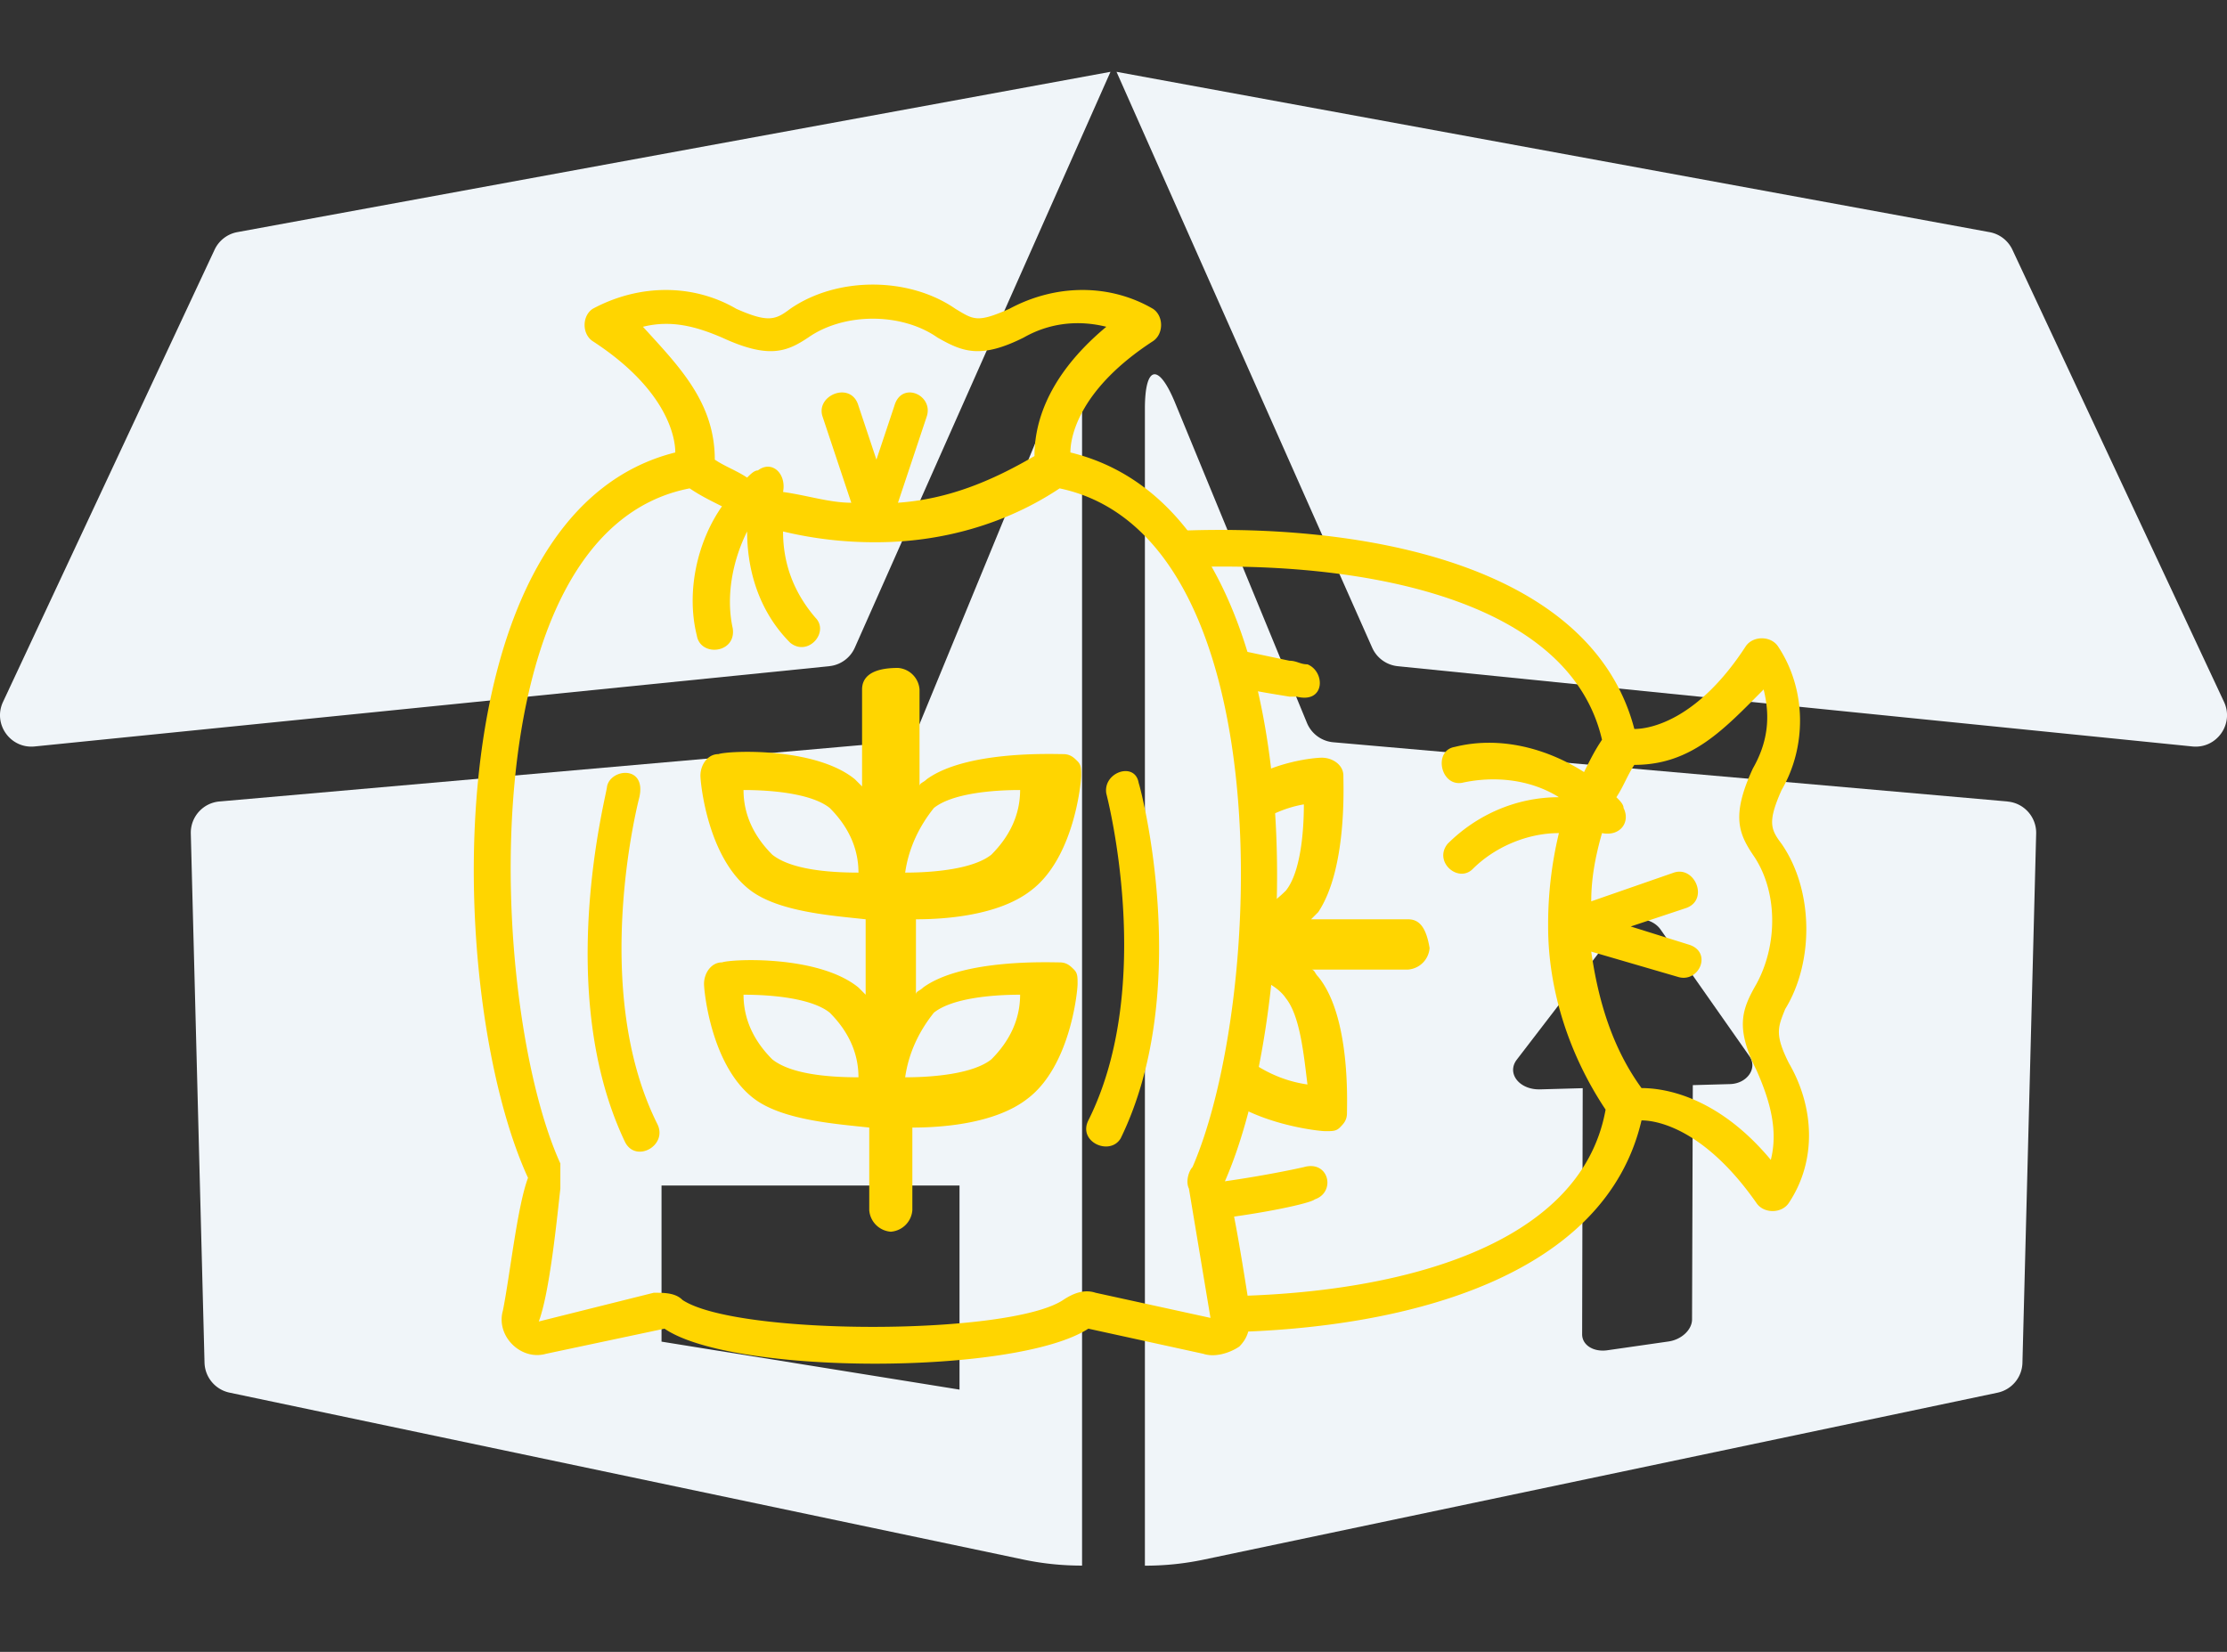
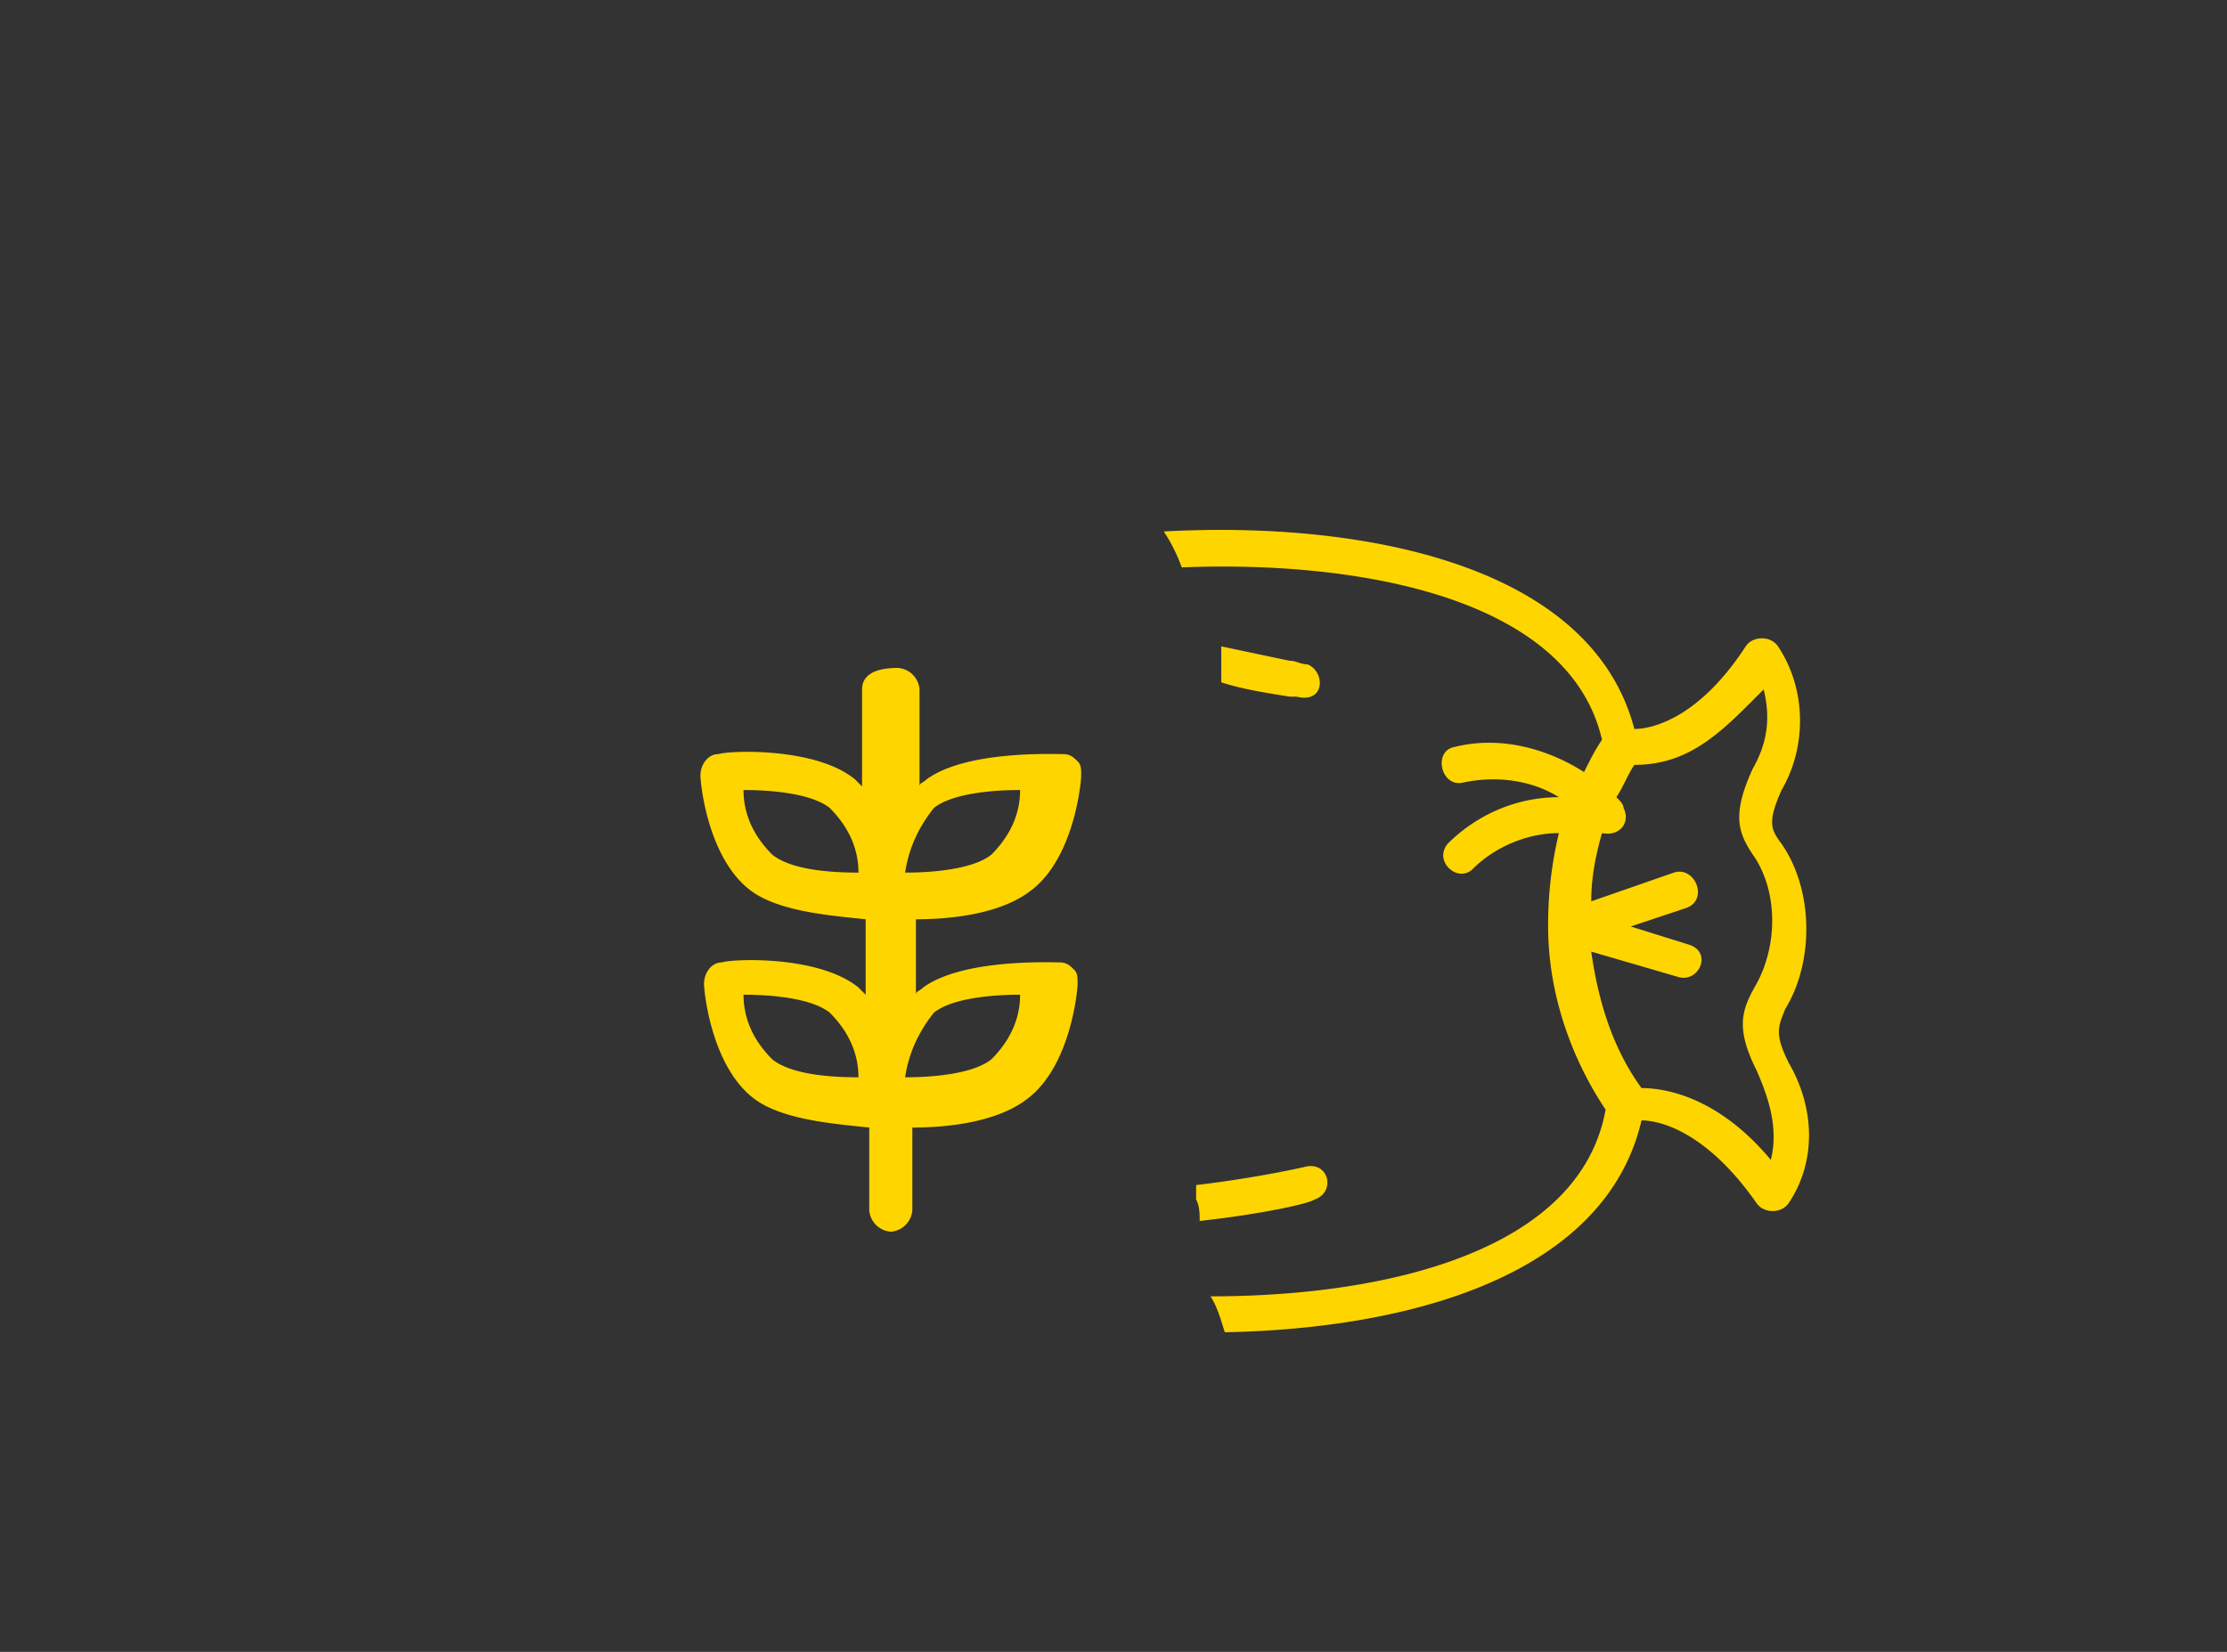
<svg xmlns="http://www.w3.org/2000/svg" width="62" height="46" fill="none">
  <rect width="100%" height="100%" fill="#333333" stroke="none" />
-   <path d="M29.283 11.219l-3.67 8.912c-.124.302-.407.51-.732.538L6.11 22.319c-.461.04-.81.432-.798.894l.382 14.734c.011.405.298.75.695.834l22.098 4.648a7.87 7.87 0 0 0 1.638.169v-4.37-27.843c0-1.216-.379-1.291-.842-.167zm-2.57 27.478l-8.296-1.336v-4.348h8.296v5.684zm-3.627-20.145L.964 20.787c-.676.068-1.168-.626-.88-1.241L5.974 6.954c.12-.256.356-.439.634-.49L30.916 2l-7.118 16.036c-.127.287-.399.484-.712.515zm32.804 3.767L37.119 20.67c-.326-.029-.608-.236-.733-.538l-3.67-8.912c-.463-1.125-.842-1.05-.842.167v27.843 4.37c.549.001 1.098-.055 1.639-.169l22.098-4.648c.397-.084.684-.428.694-.834l.382-14.734c.012-.462-.338-.854-.798-.894zm-7.725 7.87l-1.037.029-.021 6.525c-.001.287-.293.562-.656.614l-1.699.244c-.388.056-.706-.143-.705-.445l.016-6.853-1.186.033c-.577.016-.941-.446-.648-.829l2.82-3.675c.267-.348.923-.316 1.18.051l2.475 3.528c.235.335-.062.765-.54.778zm12.871-9.402l-22.122-2.235c-.313-.032-.584-.228-.712-.515L31.084 2l24.307 4.465c.278.051.515.234.635.49l5.891 12.591c.288.615-.205 1.31-.881 1.241z" fill="#f0f5f9" />
-   <path d="M29.8 12.6c0-.5.3-1.8 2.3-3.1.3-.2.3-.7 0-.9-1.2-.7-2.7-.7-4 0-.9.4-1 .3-1.5 0-1.3-.9-3.3-.9-4.6 0-.4.3-.6.4-1.5 0-1.2-.7-2.7-.7-4 0-.3.2-.3.7 0 .9 2 1.3 2.3 2.6 2.3 3.1-6.8 1.7-6.4 15.2-4.1 20.2-.3.8-.5 2.7-.7 3.7-.2.7.5 1.4 1.2 1.2l3.3-.7c1.9 1.3 9.8 1.3 11.8 0l3.2.7c.3.1.7 0 1-.2.3-.3.3-.6.3-1-.1-.6-.5-3.3-.7-3.6 2.2-5 2.7-18.6-4.3-20.3zM17.9 9.1c.8-.2 1.5 0 2.2.3 1.3.6 1.8.4 2.4 0 1-.7 2.6-.7 3.6 0 .7.4 1.2.6 2.4 0 .7-.4 1.5-.5 2.3-.3-1.8 1.5-2 2.9-2 3.6-1.2.7-2.4 1.2-3.8 1.3l.8-2.4c.2-.6-.7-1-.9-.3l-.5 1.5-.5-1.5c-.2-.7-1.2-.3-1 .3l.8 2.4c-.6 0-1.2-.2-1.9-.3.1-.5-.3-.9-.7-.6-.1 0-.2.1-.3.2-.3-.2-.6-.3-.9-.5 0-1.6-1-2.6-2-3.7zm15.2 24l.6 3.6-3.2-.7c-.3-.1-.6 0-.9.2-1.5 1-9.1 1-10.6 0-.2-.2-.5-.2-.8-.2l-3.2.8c.3-.8.5-2.8.6-3.7v-.7c-2-4.4-2.6-17.6 3.6-18.8.3.2.5.3.9.5-.7 1-1 2.4-.7 3.6.1.6 1.1.5 1-.2-.2-.9 0-1.9.4-2.7 0 1.2.4 2.3 1.2 3.1.5.4 1.1-.3.7-.7-.6-.7-.9-1.5-.9-2.4a10.9 10.9 0 0 0 2.6.3c1.8 0 3.6-.5 5.1-1.5 6.2 1.3 5.7 14.3 3.7 18.9-.1.1-.2.4-.1.6zM16.9 21.9c0 .2-1.5 5.7.5 9.9.3.6 1.2.1.9-.5-1.9-3.8-.5-9.1-.5-9.1.2-.9-.8-.8-.9-.3zm13.9.2s1.4 5.3-.5 9.1c-.3.6.6 1 .9.5 2-4.1.6-9.6.5-9.9-.1-.6-1-.3-.9.3z" fill-rule="evenodd" fill="#ffd500" />
  <path d="M24 19.2v2.7l-.2-.2c-1.1-.9-3.5-.8-3.8-.7-.3 0-.5.3-.5.6 0 .2.2 2.3 1.4 3.2.8.6 2.3.7 3.2.8v2.1l-.2-.2c-1.1-.9-3.5-.8-3.8-.7-.3 0-.5.3-.5.6 0 .2.2 2.3 1.4 3.2.8.6 2.3.7 3.2.8v2.3a.65.65 0 0 0 .6.6.65.65 0 0 0 .6-.6v-2.3c.8 0 2.3-.1 3.2-.8 1.2-.9 1.4-3 1.4-3.2s0-.3-.1-.4-.2-.2-.4-.2c-.3 0-2.7-.1-3.8.7-.1.1-.2.1-.2.2v-2.1c.8 0 2.3-.1 3.2-.8 1.2-.9 1.4-3 1.4-3.2s0-.3-.1-.4-.2-.2-.4-.2c-.3 0-2.7-.1-3.8.7-.1.1-.2.1-.2.2v-2.7a.65.65 0 0 0-.6-.6c-.8 0-1 .3-1 .6zm3.6 10.3c-.5.4-1.6.5-2.4.5.1-.7.4-1.3.8-1.8.5-.4 1.6-.5 2.4-.5 0 .7-.3 1.3-.8 1.8zm0-5.7c-.5.4-1.6.5-2.4.5.1-.7.4-1.3.8-1.8.5-.4 1.6-.5 2.4-.5 0 .7-.3 1.3-.8 1.8zm-6.1 0c-.5-.5-.8-1.1-.8-1.8.8 0 1.9.1 2.4.5.5.5.8 1.1.8 1.8-.9 0-1.9-.1-2.4-.5zm0 5.7c-.5-.5-.8-1.1-.8-1.8.8 0 1.9.1 2.4.5.5.5.8 1.1.8 1.8-.9 0-1.9-.1-2.4-.5z" fill="#ffd500" />
  <path d="M49.8 29.6c-.4-.8-.3-1-.1-1.5.8-1.3.8-3.3-.1-4.6-.3-.4-.4-.6 0-1.5.7-1.2.7-2.8-.1-4-.2-.3-.7-.3-.9 0-1.3 2-2.6 2.3-3.1 2.3-1.2-4.6-7.6-5.8-13.1-5.5a4.67 4.67 0 0 1 .5 1c5.1-.2 10.8.9 11.7 4.8-.2.3-.3.5-.5.9-1.1-.7-2.4-1-3.6-.7-.6.1-.4 1.1.2 1 .9-.2 1.9-.1 2.7.4-1.2 0-2.3.5-3.1 1.3-.4.5.3 1.1.7.7.6-.6 1.5-1 2.4-1a10.9 10.9 0 0 0-.3 2.6c0 1.8.6 3.6 1.6 5.1-.7 3.9-6 5.2-11 5.2.2.3.3.7.4 1 5.2-.1 10.6-1.6 11.6-5.9.5 0 1.8.3 3.2 2.3.2.3.7.3.9 0 .8-1.2.7-2.7 0-3.9zm-.5 2.7c-1.5-1.8-3-2-3.6-2-.8-1.1-1.2-2.4-1.4-3.8l2.4.7c.6.2 1-.7.3-.9l-1.6-.5 1.5-.5c.7-.2.3-1.2-.3-1l-2.3.8c0-.6.1-1.2.3-1.9.5.1.8-.3.6-.7 0-.1-.1-.2-.2-.3.2-.3.3-.6.5-.9 1.6 0 2.5-1 3.6-2.1.2.8.1 1.5-.3 2.2-.6 1.3-.4 1.8 0 2.4.7 1 .7 2.5.1 3.6-.4.7-.6 1.2 0 2.4.4.9.6 1.7.4 2.5zM36.4 18.5c-.2 0-.3-.1-.5-.1L34 18v1c.6.2 1.3.3 1.9.4h.2c.8.2.8-.7.3-.9zm-.1 14.001s-1.3.3-3 .5v.4c.1.2.1.4.1.6 1.8-.2 3.1-.5 3.2-.6.6-.2.4-1.1-.3-.9z" fill="#ffd500" fill-rule="evenodd" />
-   <path d="M39.2 25.6h-2.7l.2-.2c.8-1.2.7-3.5.7-3.8s-.3-.5-.6-.5c-.2 0-1.3.1-2.2.7.1.5.1.9 0 1.4.5-.4 1.1-.7 1.7-.8 0 .8-.1 1.9-.5 2.4-.3.3-.6.5-1 .7.1.6.2 1.1.1 1.7.3.1.7.3.9.6.4.5.5 1.6.6 2.4-.7-.1-1.3-.4-1.8-.8-.1-.1-.1-.2-.2-.3-.1.2-.2.3-.3.5-.1.3-.1.5-.2.8 1 .9 2.8 1.1 3 1.1s.3 0 .4-.1.2-.2.2-.4c0-.3.1-2.7-.8-3.8-.1-.1-.1-.2-.2-.2h2.7a.65.65 0 0 0 .6-.6c-.1-.6-.3-.8-.6-.8z" fill="#ffd500" />
</svg>